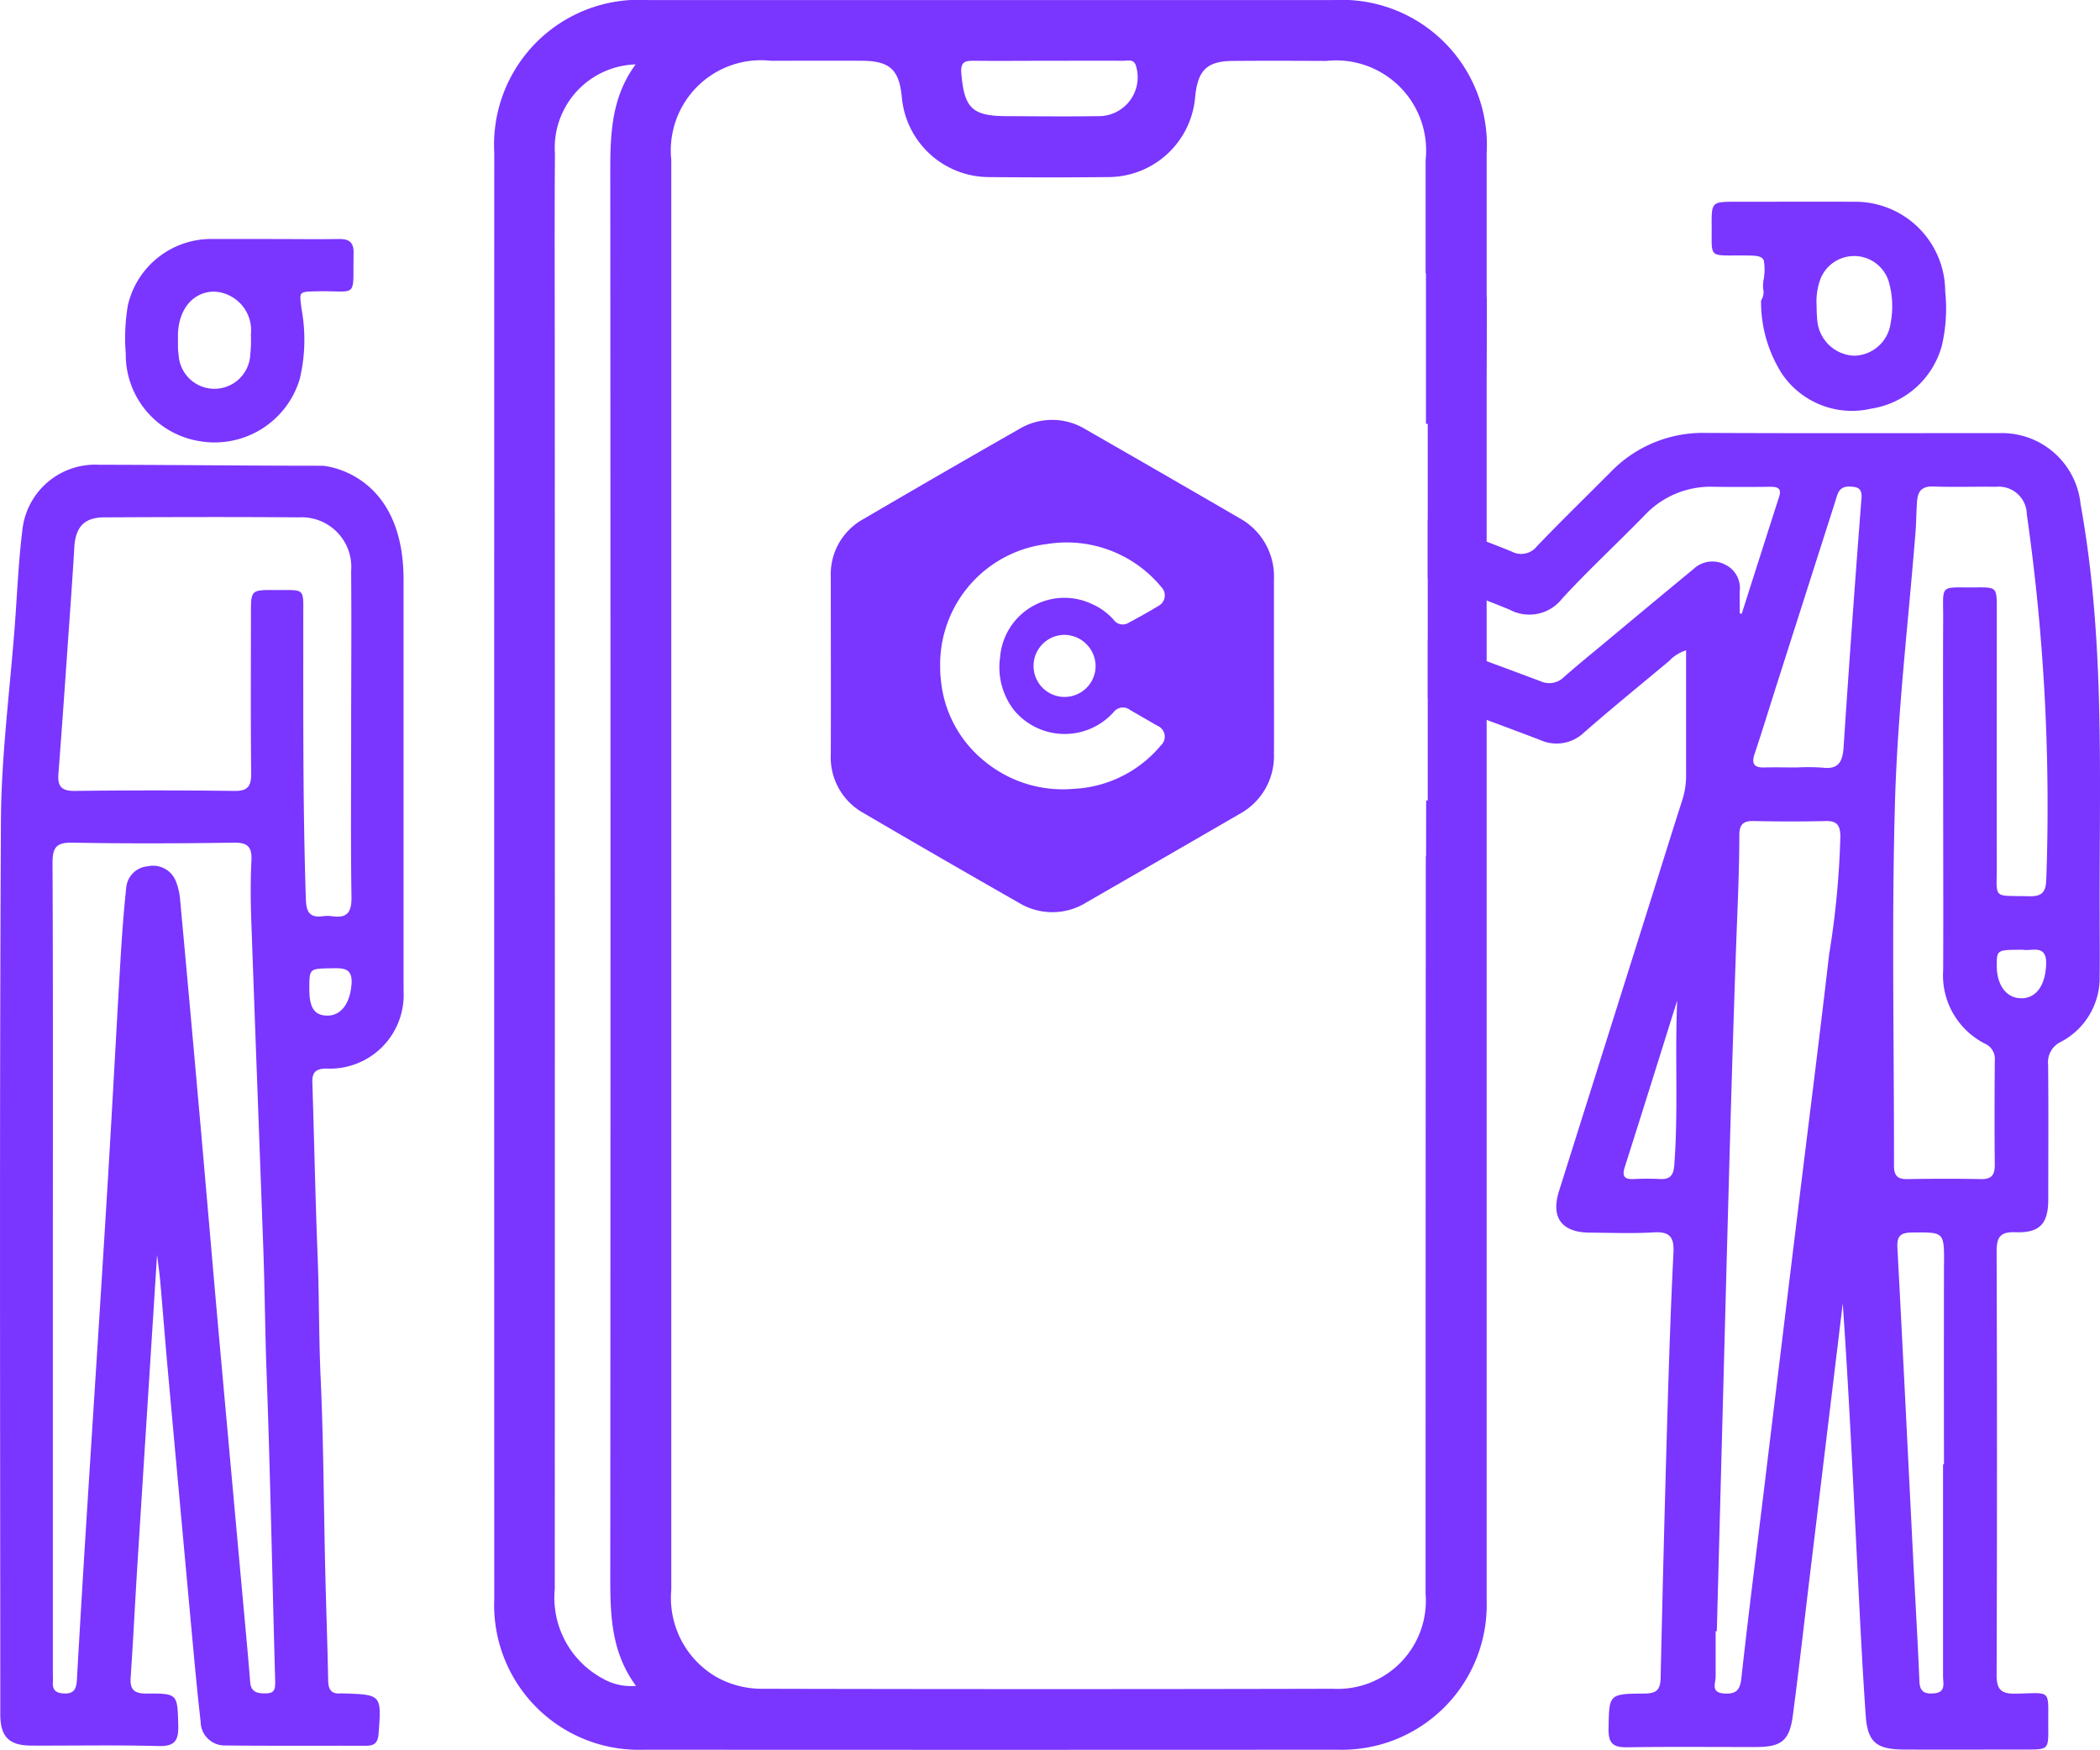
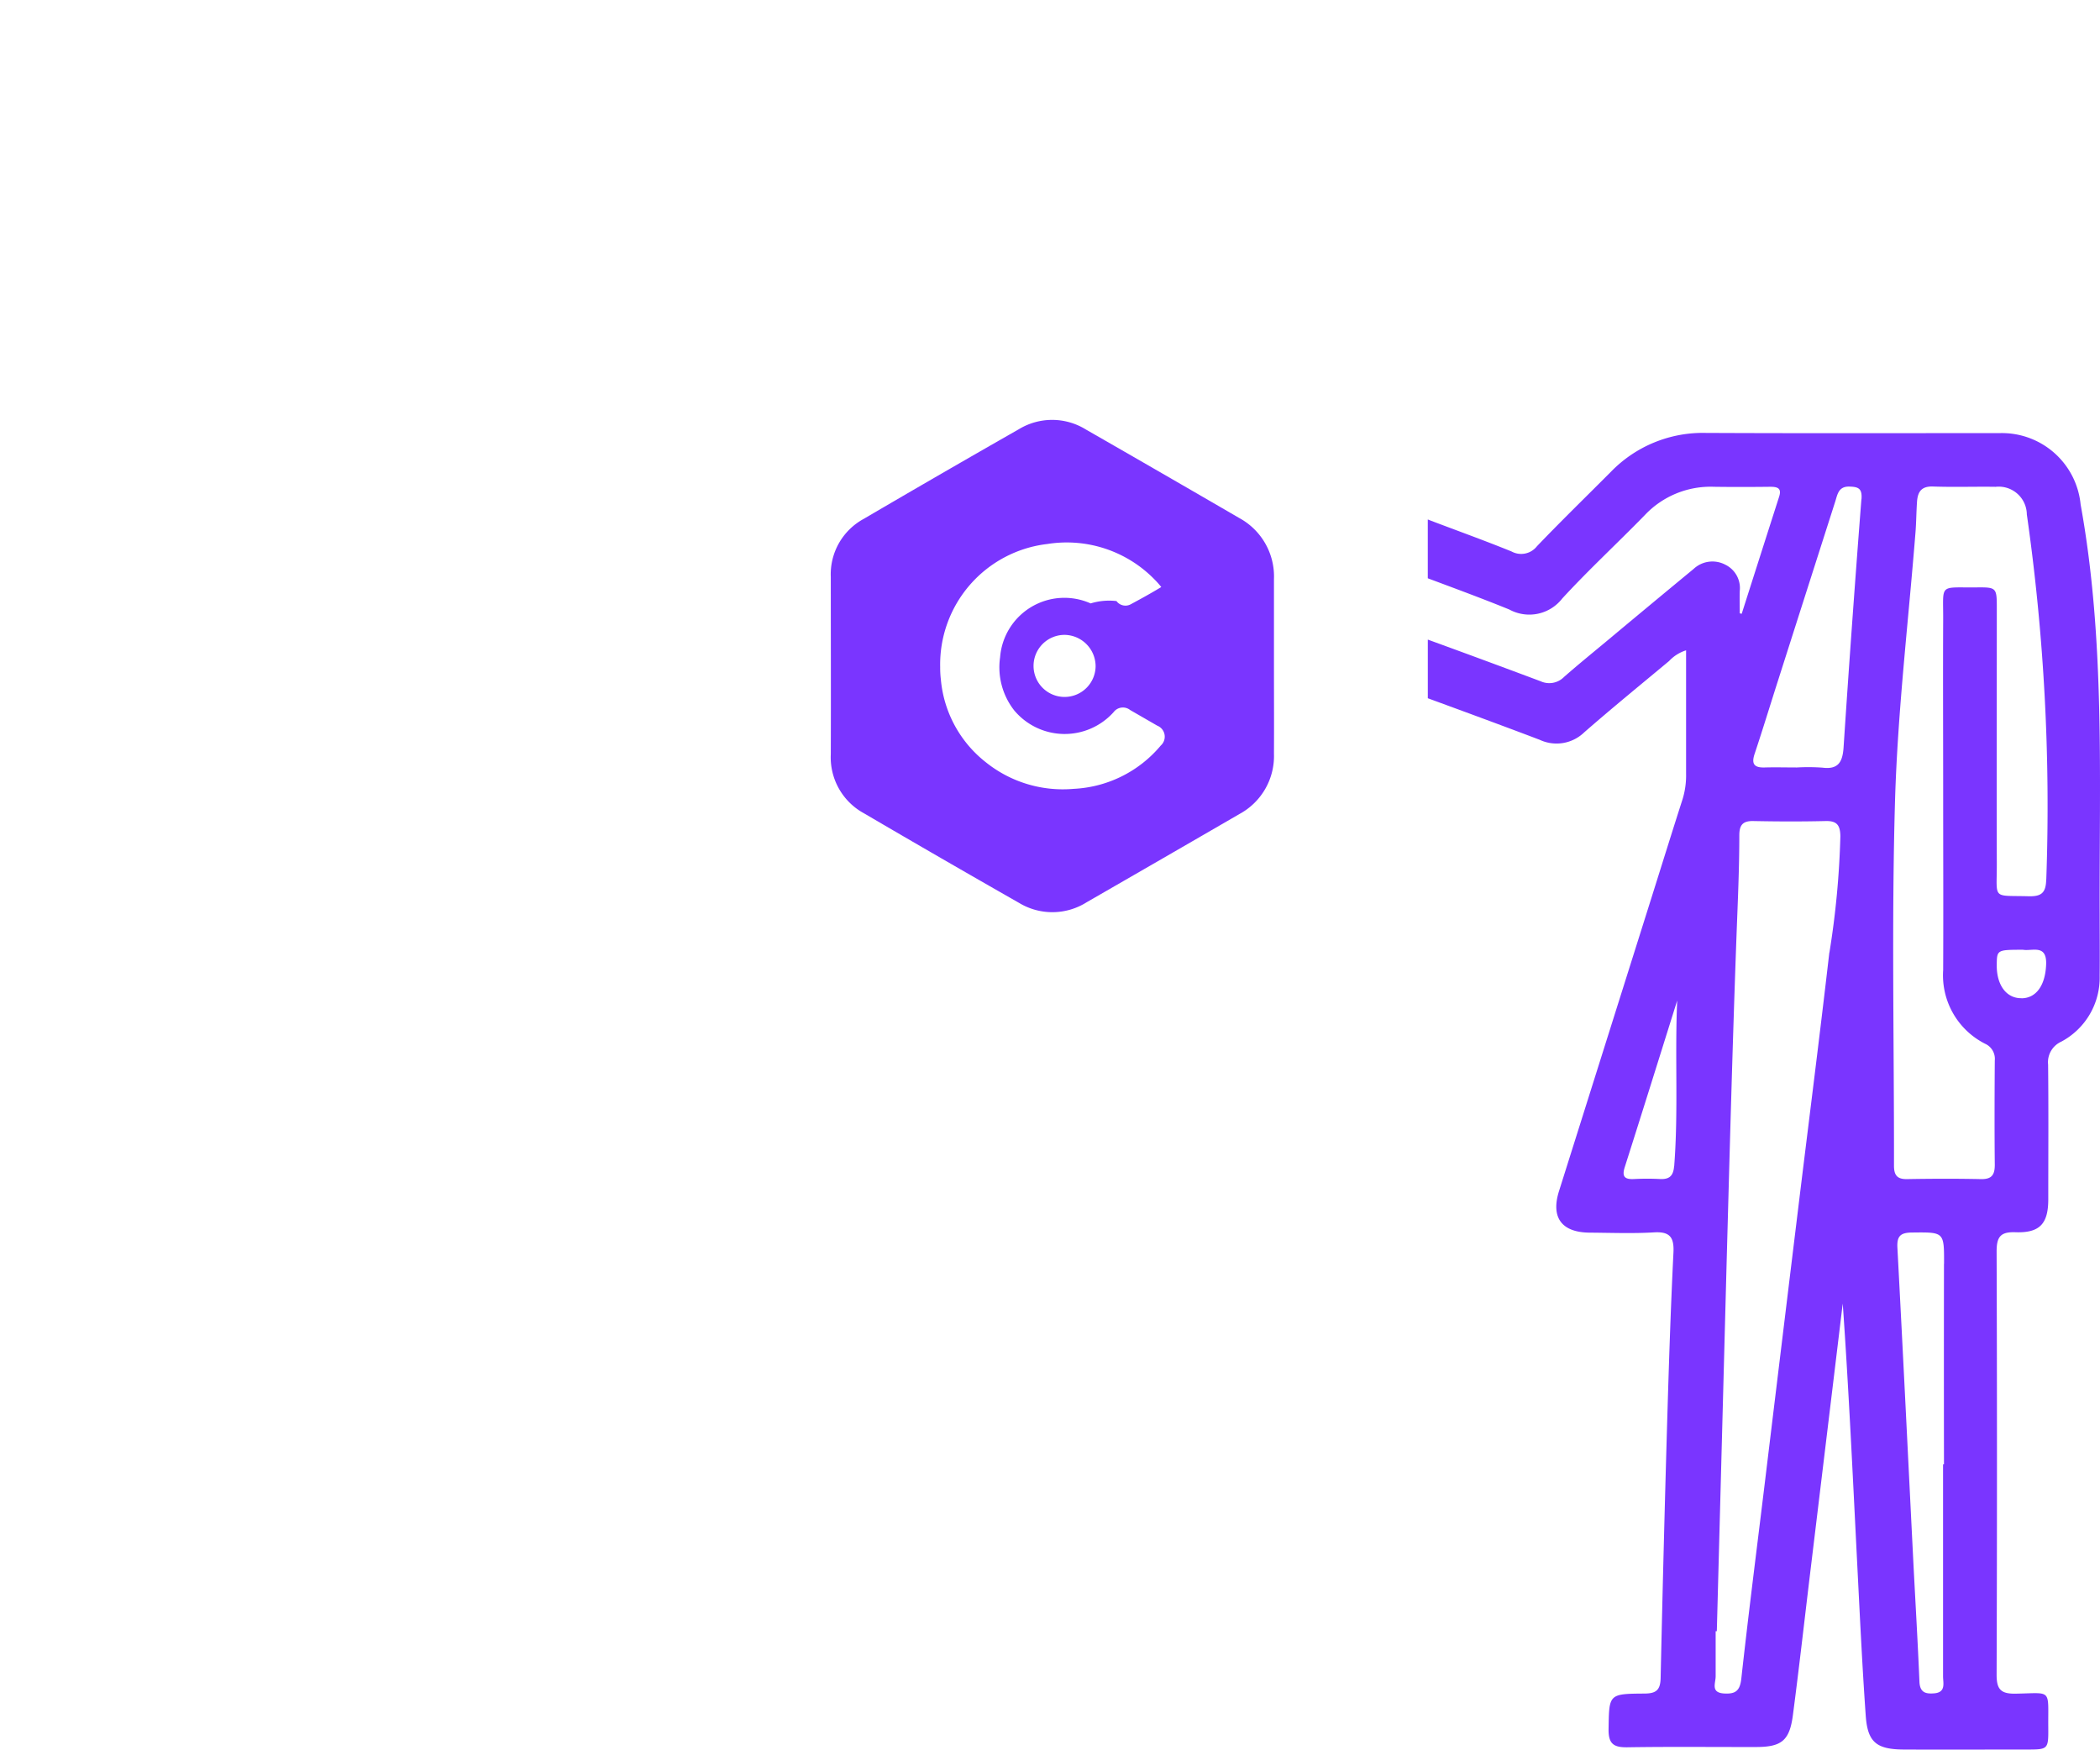
<svg xmlns="http://www.w3.org/2000/svg" width="77.285" height="64.387" viewBox="0 0 77.285 64.387">
  <defs>
    <style>.a{fill:#7a35ff;}</style>
  </defs>
  <g transform="translate(52.541 7.419)">
    <path class="a" d="M8540.7,3095.7a2.91,2.91,0,0,0-2.973-2.627c-3.608,0-7.217.01-10.824-.007a4.71,4.71,0,0,0-3.5,1.441c-.905.908-1.822,1.8-2.71,2.727a.739.739,0,0,1-.937.194c-.985-.4-1.987-.76-2.982-1.138l-.1-.04v2.165c1,.374,2.008.745,3,1.149a1.536,1.536,0,0,0,1.949-.406c.973-1.058,2.033-2.037,3.037-3.067a3.325,3.325,0,0,1,2.545-1.043c.689.01,1.379.008,2.069,0,.266,0,.433.046.33.365q-.69,2.154-1.377,4.308l-.072-.017c0-.273-.007-.546,0-.819a.956.956,0,0,0-.537-.973,1.013,1.013,0,0,0-1.158.156q-1.619,1.336-3.23,2.682c-.515.428-1.035.851-1.539,1.293a.764.764,0,0,1-.862.162q-2.073-.777-4.154-1.534v2.158c1.376.505,2.751,1.009,4.12,1.53a1.464,1.464,0,0,0,1.636-.275c1.024-.895,2.079-1.754,3.124-2.625a1.445,1.445,0,0,1,.625-.393c0,1.547,0,3.042,0,4.536a2.979,2.979,0,0,1-.126.931c-.38,1.182-.748,2.368-1.121,3.551q-1.715,5.44-3.43,10.881c-.307.976.1,1.521,1.131,1.528.789.005,1.58.037,2.366-.01.588-.035.742.185.715.743-.1,2.007-.165,4.016-.225,6.024q-.141,4.816-.247,9.633c-.01.447-.17.567-.595.57-1.33.008-1.3.023-1.321,1.315-.007.537.19.669.69.662,1.577-.025,3.154-.007,4.731-.01.946,0,1.24-.233,1.363-1.175.228-1.737.424-3.479.634-5.218q.6-4.963,1.2-9.926c.218,3.11.363,6.218.52,9.324.1,1.948.189,3.9.326,5.84.068.984.4,1.243,1.408,1.248,1.5.007,3,0,4.494,0,.816,0,.823,0,.816-.826-.012-1.43.158-1.252-1.209-1.23-.561.009-.694-.181-.692-.713q.026-7.778,0-15.556c0-.534.135-.73.693-.71.893.032,1.205-.312,1.208-1.2,0-1.656.012-3.312-.006-4.969a.829.829,0,0,1,.48-.841,2.667,2.667,0,0,0,1.418-2.428c.008-.749,0-1.5,0-2.248C8541.383,3105.755,8541.607,3100.706,8540.7,3095.7Zm-14.961,24.349c-.028.355-.174.488-.517.471a9.23,9.23,0,0,0-.944,0c-.339.019-.473-.07-.355-.438.651-2.041,1.288-4.086,1.93-6.13C8525.762,3116,8525.9,3118.03,8525.742,3120.052Zm5.713-7.864c-.356,3.087-.75,6.171-1.127,9.256q-.636,5.213-1.268,10.427c-.285,2.343-.585,4.685-.844,7.031-.049.439-.2.574-.62.552-.524-.027-.323-.375-.325-.639,0-.551,0-1.1,0-1.654h.043q.183-6.879.366-13.758c.11-3.976.215-7.952.362-11.926.045-1.2.1-2.4.1-3.6,0-.374.123-.534.514-.526.886.018,1.773.021,2.659,0,.417-.011.538.15.546.553A31.811,31.811,0,0,1,8531.455,3112.188Zm1.18-16.68q-.354,4.562-.656,9.129c-.035.521-.18.825-.774.749a7.485,7.485,0,0,0-.945-.007c-.394,0-.788-.011-1.183,0-.378.012-.5-.12-.372-.5.293-.878.563-1.764.845-2.646q1.061-3.322,2.123-6.642c.082-.257.117-.547.5-.548C8532.506,3095.048,8532.668,3095.093,8532.635,3095.508Zm3.039,28.129q-.006,3.692,0,7.385h-.034q0,3.9,0,7.8c0,.25.114.59-.328.626-.313.025-.523-.029-.541-.425-.062-1.494-.152-2.986-.228-4.479-.192-3.831-.379-7.663-.583-11.494-.022-.417.105-.552.521-.558C8535.682,3122.475,8535.676,3122.459,8535.674,3123.637Zm2.852-9.767c-.554.006-.916-.48-.91-1.218.006-.564.006-.564.965-.565.335.06.888-.221.852.552C8539.4,3113.378,8539.077,3113.864,8538.525,3113.87Zm.91-4.374c-.008.51-.188.635-.658.622-1.342-.036-1.157.139-1.16-1.173-.008-3.133,0-6.266,0-9.4,0-.789,0-.8-.774-.791-1.373.012-1.192-.154-1.2,1.193-.01,2.108,0,4.217,0,6.325,0,2.188.01,4.375,0,6.562a2.822,2.822,0,0,0,1.549,2.714.608.608,0,0,1,.351.614c-.009,1.281-.013,2.562,0,3.842,0,.379-.125.53-.513.522-.906-.019-1.812-.016-2.719,0-.364.006-.479-.148-.478-.5.007-4.492-.092-8.988.04-13.477.1-3.28.492-6.552.752-9.827.029-.373.03-.748.056-1.121s.166-.574.589-.56c.769.027,1.537,0,2.306.011a1.034,1.034,0,0,1,1.146,1.014A75.761,75.761,0,0,1,8539.436,3109.5Z" transform="translate(-8516.669 -3084.555)" />
-     <path class="a" d="M8603.143,3032.926a3.309,3.309,0,0,0-3.317-3.3c-1.459-.006-2.918,0-4.378,0-.9,0-.906,0-.9.905.01,1.177-.128,1.066,1.087,1.072.538,0,.76,0,.832.188h0v0a1.951,1.951,0,0,1-.013.733,1.36,1.36,0,0,0-.012.295.561.561,0,0,1-.076.442,4.928,4.928,0,0,0,.773,2.7,3.114,3.114,0,0,0,3.28,1.278,3.2,3.2,0,0,0,2.6-2.313A6.023,6.023,0,0,0,8603.143,3032.926Zm-2.008,1.165a1.383,1.383,0,0,1-1.332,1.2,1.417,1.417,0,0,1-1.361-1.243,5.111,5.111,0,0,1-.031-.588,2.4,2.4,0,0,1,.138-.986,1.333,1.333,0,0,1,2.52.1A3.318,3.318,0,0,1,8601.135,3034.091Z" transform="translate(-8584.096 -3029.621)" />
  </g>
-   <path class="a" d="M8369.281,3098.535v-3.209a2.447,2.447,0,0,0-1.28-2.254q-2.82-1.638-5.649-3.26a2.357,2.357,0,0,0-2.46-.006q-2.865,1.633-5.711,3.3a2.318,2.318,0,0,0-1.21,2.134c0,2.177.008,4.353,0,6.529a2.342,2.342,0,0,0,1.217,2.167q2.846,1.667,5.713,3.3a2.367,2.367,0,0,0,2.49-.026q2.81-1.617,5.616-3.243a2.424,2.424,0,0,0,1.274-2.218C8369.287,3100.675,8369.281,3099.6,8369.281,3098.535Zm-6.748-2.32a2.373,2.373,0,0,0-3.331,1.983,2.573,2.573,0,0,0,.518,1.952,2.42,2.42,0,0,0,3.659.067.428.428,0,0,1,.607-.08l1,.577a.436.436,0,0,1,.129.731,4.454,4.454,0,0,1-3.211,1.594,4.525,4.525,0,0,1-3.231-.982,4.357,4.357,0,0,1-1.651-3.043,3.52,3.52,0,0,1-.025-.455,4.462,4.462,0,0,1,3.945-4.53,4.517,4.517,0,0,1,3.963,1.325c.081.081.156.169.229.258a.435.435,0,0,1-.1.693c-.369.225-.748.433-1.129.638a.408.408,0,0,1-.52-.121A2.32,2.32,0,0,0,8362.533,3096.216Zm.184,2.308a1.142,1.142,0,1,1-1.145-1.15A1.158,1.158,0,0,1,8362.717,3098.523Z" transform="translate(-8322.396 -3074.012)" />
-   <path class="a" d="M8297.169,2985.228q0-2.629,0-5.257a5.342,5.342,0,0,0-5.628-5.633q-12.623,0-25.246,0a5.332,5.332,0,0,0-5.649,5.607q-.006,26.618,0,53.237a5.324,5.324,0,0,0,5.52,5.537q12.756.008,25.513,0a5.33,5.33,0,0,0,5.489-5.5q0-10.063,0-20.126h0v-24.645h0q.007-1.557.008-3.114Zm-32.546,50.864a3.38,3.38,0,0,1-1.75-3.293q.006-22.59,0-45.18c0-2.543-.013-5.087.006-7.63a3.071,3.071,0,0,1,2.97-3.283c-.977,1.323-.933,2.818-.933,4.321q.015,25.5,0,51c0,1.5-.045,3,.946,4.344A2.1,2.1,0,0,1,8264.623,3036.092Zm13.692-59.52c.911.009,1.823,0,2.734,0s1.823-.005,2.734,0c.18,0,.413-.084.486.21a1.431,1.431,0,0,1-1.4,1.828c-1.111.016-2.223.005-3.334,0-1.309,0-1.589-.29-1.7-1.574C8277.8,2976.6,8277.977,2976.569,8278.315,2976.572Zm16.624,29.27h-.01q-.007,13.571-.008,27.142a3.243,3.243,0,0,1-3.405,3.493q-10.477.025-20.954,0a3.436,3.436,0,0,1-1.735-.43,3.363,3.363,0,0,1-1.666-3.208q0-16.8,0-33.608,0-9.507,0-19.013a3.319,3.319,0,0,1,3.663-3.646c1.116,0,2.232-.006,3.348,0,1.025.006,1.371.322,1.471,1.316a3.227,3.227,0,0,0,3.23,2.964q2.175.022,4.351,0a3.215,3.215,0,0,0,3.219-2.974c.1-.969.441-1.3,1.412-1.3,1.138-.01,2.276-.005,3.415,0a3.314,3.314,0,0,1,3.652,3.654q0,2.08,0,4.159h.013v5.539H8295v13.86h-.058Z" transform="translate(-8242.456 -2974.336)" />
+   <path class="a" d="M8369.281,3098.535v-3.209a2.447,2.447,0,0,0-1.28-2.254q-2.82-1.638-5.649-3.26a2.357,2.357,0,0,0-2.46-.006q-2.865,1.633-5.711,3.3a2.318,2.318,0,0,0-1.21,2.134c0,2.177.008,4.353,0,6.529a2.342,2.342,0,0,0,1.217,2.167q2.846,1.667,5.713,3.3a2.367,2.367,0,0,0,2.49-.026q2.81-1.617,5.616-3.243a2.424,2.424,0,0,0,1.274-2.218C8369.287,3100.675,8369.281,3099.6,8369.281,3098.535Zm-6.748-2.32a2.373,2.373,0,0,0-3.331,1.983,2.573,2.573,0,0,0,.518,1.952,2.42,2.42,0,0,0,3.659.067.428.428,0,0,1,.607-.08l1,.577a.436.436,0,0,1,.129.731,4.454,4.454,0,0,1-3.211,1.594,4.525,4.525,0,0,1-3.231-.982,4.357,4.357,0,0,1-1.651-3.043,3.52,3.52,0,0,1-.025-.455,4.462,4.462,0,0,1,3.945-4.53,4.517,4.517,0,0,1,3.963,1.325c.081.081.156.169.229.258c-.369.225-.748.433-1.129.638a.408.408,0,0,1-.52-.121A2.32,2.32,0,0,0,8362.533,3096.216Zm.184,2.308a1.142,1.142,0,1,1-1.145-1.15A1.158,1.158,0,0,1,8362.717,3098.523Z" transform="translate(-8322.396 -3074.012)" />
  <g transform="translate(0 8.79)">
-     <path class="a" d="M8164.884,3039.842c.825,0,1.651.012,2.477,0,.383-.008.559.113.551.524-.031,1.7.185,1.371-1.335,1.4-.706.016-.66,0-.579.658a6.215,6.215,0,0,1-.068,2.571,3.27,3.27,0,0,1-3.672,2.287,3.226,3.226,0,0,1-2.731-3.225,7.231,7.231,0,0,1,.078-1.778,3.146,3.146,0,0,1,3.091-2.438C8163.424,3039.839,8164.154,3039.841,8164.884,3039.842Zm-3.436,3.862a2.905,2.905,0,0,0,.026.422,1.32,1.32,0,0,0,2.635-.025,4.865,4.865,0,0,0,.023-.746,1.423,1.423,0,0,0-1.326-1.576c-.79-.013-1.344.641-1.358,1.6C8161.447,3043.438,8161.448,3043.5,8161.448,3043.7Z" transform="translate(-8154.899 -3039.837)" />
-     <path class="a" d="M8137.037,3101.806c-2.748,0-5.5-.032-8.244-.037a2.694,2.694,0,0,0-2.814,2.428c-.141,1.142-.188,2.295-.273,3.443-.181,2.411-.5,4.822-.514,7.234-.056,10.956-.025,21.912-.023,32.868,0,.835.319,1.155,1.147,1.158,1.557.006,3.115-.026,4.67.016.607.017.748-.2.732-.764-.033-1.153-.006-1.175-1.171-1.166-.465,0-.611-.156-.58-.6.095-1.379.161-2.76.248-4.14.237-3.774.479-7.549.723-11.406.045.37.089.664.115.96.095,1.071.178,2.142.274,3.213q.442,4.874.891,9.748c.1,1.089.2,2.178.325,3.265a.882.882,0,0,0,.911.869c1.729.019,3.459.005,5.189.011.317,0,.426-.138.449-.449.106-1.432.114-1.432-1.324-1.478a.413.413,0,0,0-.058,0c-.35.034-.468-.132-.475-.473-.025-1.364-.077-2.727-.108-4.09-.056-2.344-.061-4.689-.168-7.03-.069-1.5-.052-3-.112-4.494-.084-2.13-.125-4.262-.194-6.393-.012-.367.117-.5.5-.513a2.712,2.712,0,0,0,2.857-2.862v-15.147C8140,3102,8137.037,3101.806,8137.037,3101.806Zm-2.073,45.172c-.317.006-.573-.026-.6-.43-.069-.88-.152-1.759-.233-2.638q-.452-4.958-.9-9.917c-.249-2.771-.482-5.544-.729-8.316q-.348-3.928-.711-7.855a2.406,2.406,0,0,0-.16-.727.9.9,0,0,0-1.035-.55.863.863,0,0,0-.793.793c-.094.877-.158,1.759-.21,2.64-.171,2.894-.321,5.788-.5,8.682-.247,4.062-.514,8.122-.769,12.183q-.176,2.816-.336,5.633c-.017.3-.081.522-.462.506-.284-.012-.437-.1-.423-.4.007-.153,0-.307,0-.461V3131.3c0-4.958.01-9.916-.012-14.874,0-.575.138-.763.735-.751,1.979.037,3.959.029,5.938,0,.516-.007.672.162.647.662-.037.729-.031,1.461-.006,2.19.144,4.064.3,8.128.447,12.192.051,1.459.061,2.918.114,4.378.14,3.82.212,7.642.32,11.463C8135.284,3146.81,8135.267,3146.972,8134.964,3146.978Zm1.355-39.539c0-1.184.1-1.05-1.043-1.059-.883-.007-.883,0-.883.876,0,1.96-.012,3.919.009,5.879,0,.465-.122.642-.614.636q-2.939-.036-5.879,0c-.494.006-.639-.172-.6-.641.151-1.951.283-3.9.421-5.855.058-.823.115-1.646.163-2.47.044-.746.368-1.1,1.108-1.1,2.382-.011,4.765-.019,7.147,0a1.83,1.83,0,0,1,1.933,1.979c.017,2.017,0,4.034,0,6.052h0c0,1.979-.018,3.958.012,5.937.008.549-.146.793-.708.709a1.245,1.245,0,0,0-.345,0c-.485.065-.61-.157-.625-.622C8136.3,3114.315,8136.322,3110.877,8136.319,3107.439Zm1.775,13.459c-.057.677-.367,1.137-.882,1.141-.476,0-.67-.279-.67-.972,0-.765,0-.756.8-.769C8137.775,3120.291,8138.147,3120.262,8138.094,3120.9Z" transform="translate(-8125.158 -3093.458)" />
-   </g>
+     </g>
</svg>